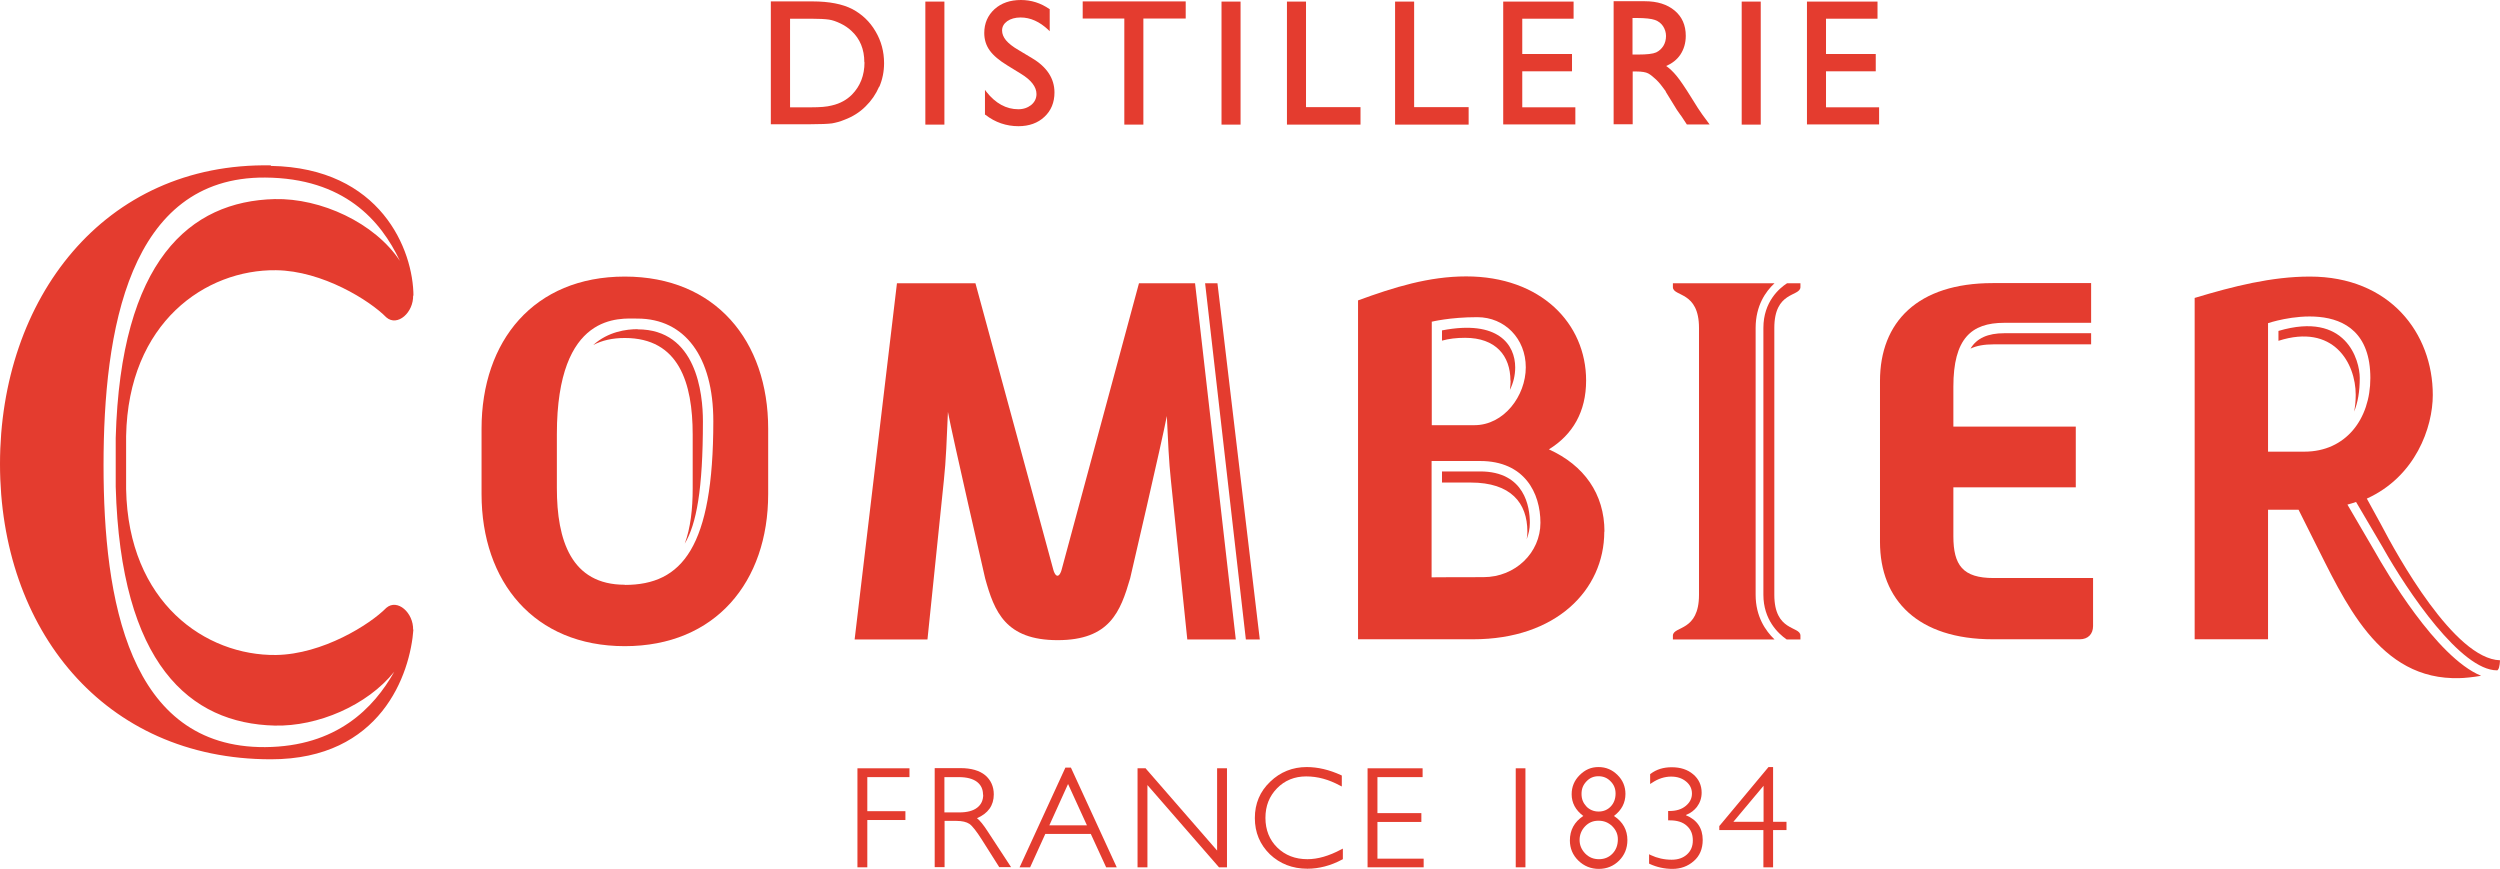
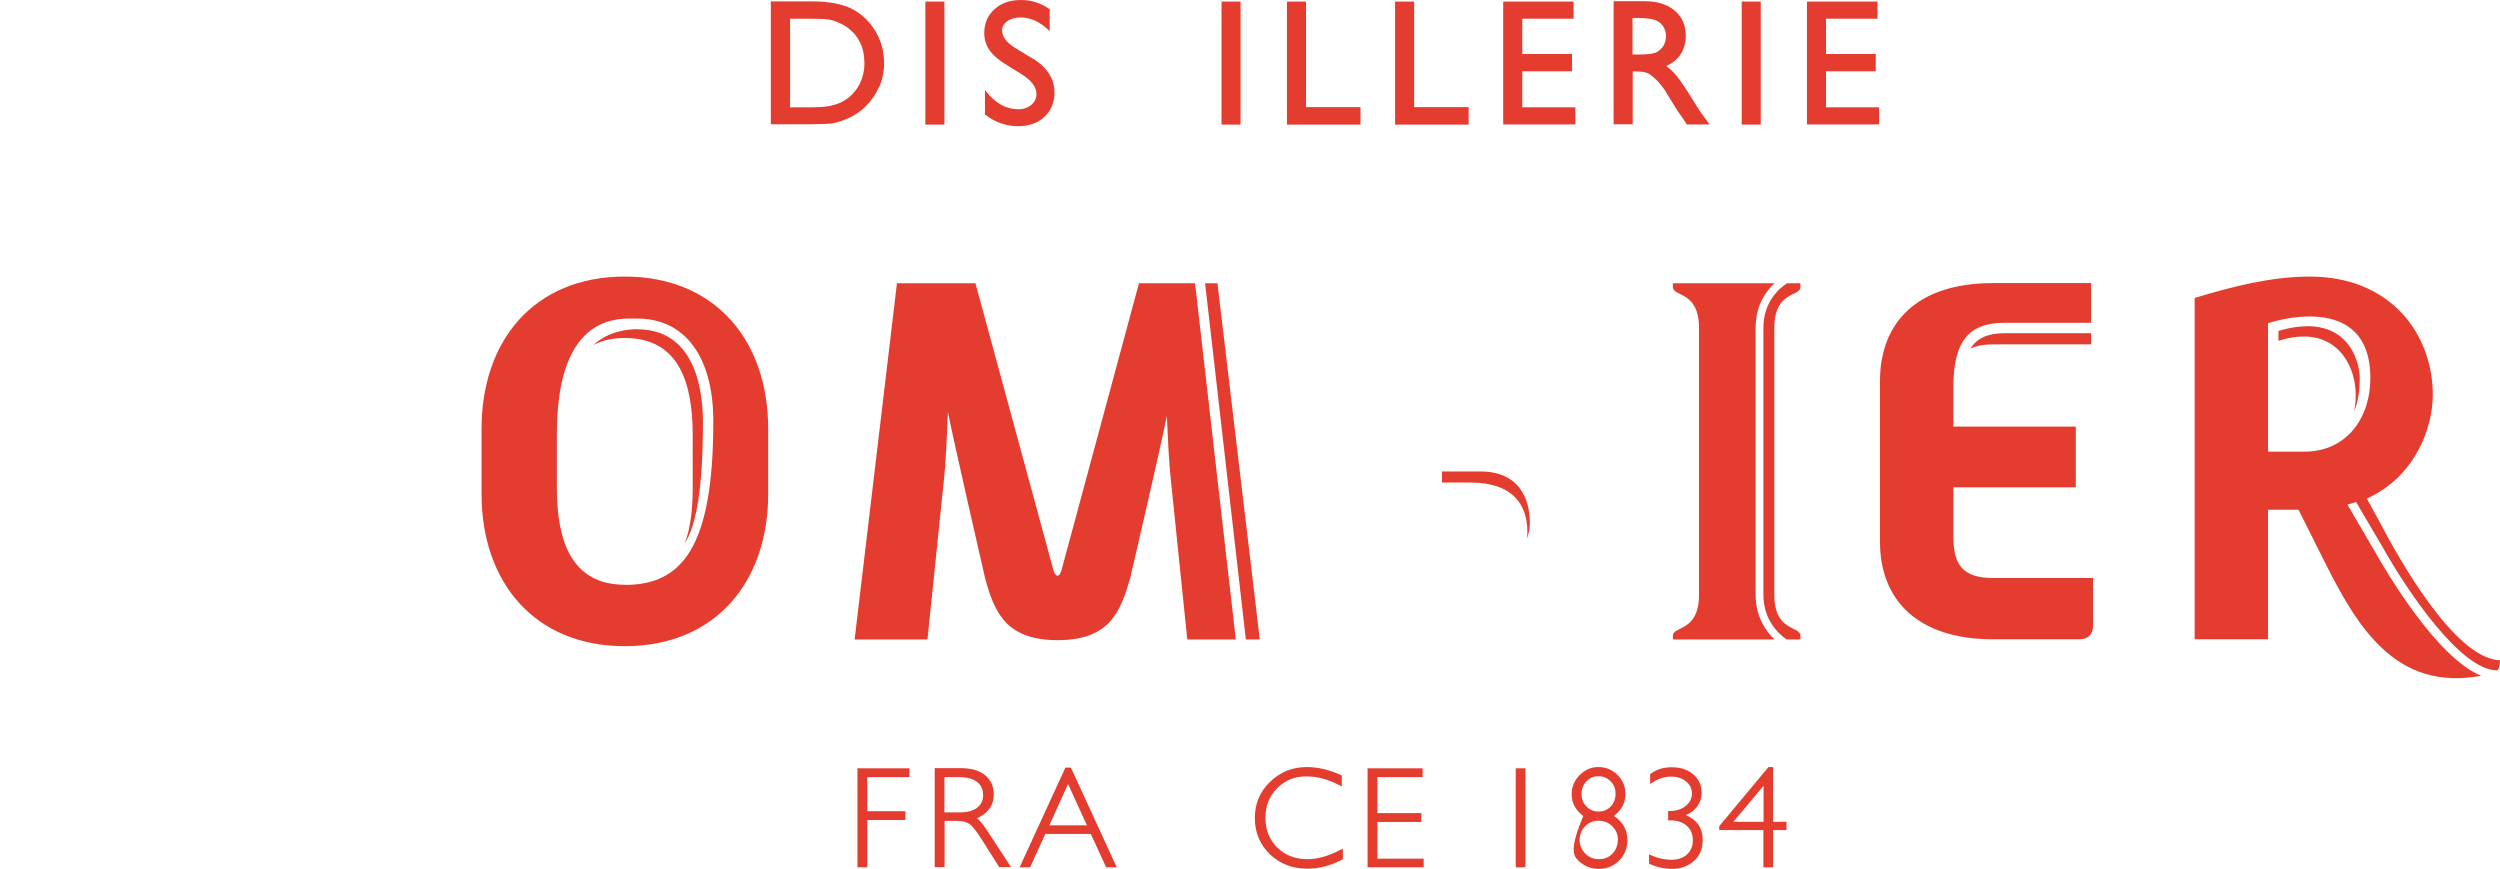
<svg xmlns="http://www.w3.org/2000/svg" width="213" height="74" viewBox="0 0 213 74" fill="none">
  <g clip-path="url(#clip0_4396_3374)">
    <path d="M150.046 54.481H151.188C150.421 53.744 149.58 52.526 149.58 50.677V27.94C149.58 26.045 150.436 24.827 151.188 24.135H142.531C142.531 24.135 142.531 24.406 142.531 24.481C142.576 25.293 144.755 24.797 144.755 27.94V50.677C144.755 53.819 142.591 53.323 142.531 54.135C142.531 54.21 142.531 54.481 142.531 54.481H150.031H150.046Z" fill="#E43C2F" />
    <path d="M153.397 24.481V24.135H152.255C151.608 24.556 150.241 25.699 150.241 27.94V50.677C150.241 52.797 151.503 53.985 152.224 54.481H153.397C153.397 54.481 153.397 54.21 153.397 54.135C153.352 53.323 151.172 53.819 151.172 50.677V27.94C151.172 24.797 153.337 25.293 153.397 24.481Z" fill="#E43C2F" />
    <path d="M53.231 23.564C45.491 23.564 41.028 29.038 41.028 36.526V42.09C41.028 49.564 45.506 55.053 53.231 55.053C60.956 55.053 65.449 49.579 65.449 42.09V36.526C65.449 29.053 60.971 23.564 53.231 23.564ZM53.231 49.82C48.662 49.82 47.445 46.03 47.445 41.594V36.992C47.445 26.526 52.855 27.143 54.313 27.143C58.356 27.143 60.775 30.406 60.775 35.88C60.775 46.617 58.13 49.835 53.231 49.835V49.82Z" fill="#E43C2F" />
    <path d="M54.328 28.045C53.396 28.045 51.818 28.24 50.541 29.398C51.277 29.007 52.164 28.797 53.231 28.797C57.845 28.797 59.017 32.616 59.017 37.022V41.624C59.017 43.353 58.837 44.977 58.341 46.316C59.333 44.661 59.889 41.729 59.889 35.895C59.889 33.534 59.348 28.06 54.328 28.06V28.045Z" fill="#E43C2F" />
    <path d="M166.427 45.699V41.519H176.857V36.346H166.427V32.947C166.427 28.857 167.945 27.504 170.755 27.504H178.164V24.12H169.778C163.391 24.12 160.175 27.428 160.175 32.466V46.165C160.175 51.158 163.436 54.466 169.778 54.466H177.202C177.893 54.466 178.329 54.03 178.329 53.338V49.248H169.853C167.238 49.248 166.427 48.165 166.427 45.684V45.699Z" fill="#E43C2F" />
    <path d="M167.899 29.699C168.395 29.459 169.042 29.338 169.868 29.338H178.164V28.391H170.755C169.372 28.391 168.425 28.812 167.899 29.684V29.699Z" fill="#E43C2F" />
    <path d="M103.727 24.135H102.675L106.147 54.481H107.334L103.727 24.135Z" fill="#E43C2F" />
    <path d="M97.04 24.135L90.442 48.571C90.397 48.752 90.262 49.053 90.096 49.053C89.931 49.053 89.796 48.752 89.751 48.571L83.108 24.135H76.42L72.814 54.481H79.02L80.418 40.917C80.598 39.308 80.673 37.218 80.764 35.098C81.154 37.188 83.935 49.278 83.935 49.278C84.716 52.105 85.663 54.541 90.111 54.541C94.56 54.541 95.462 52.105 96.288 49.278C96.288 49.278 99.023 37.534 99.414 35.444C99.504 37.444 99.594 39.398 99.76 40.917L101.157 54.481H105.29L101.819 24.135H97.085H97.04Z" fill="#E43C2F" />
-     <path d="M128.705 32.421C128.705 32.692 128.674 32.962 128.644 33.218C128.945 32.616 129.095 31.955 129.095 31.308C129.095 29.383 127.668 27.218 122.858 28.15V29.022C123.46 28.857 124.076 28.782 124.827 28.782C127.427 28.782 128.689 30.301 128.689 32.436L128.705 32.421Z" fill="#E43C2F" />
    <path d="M126.105 40.166H122.858V41.113H125.308C128.735 41.113 130.132 42.857 130.132 45.293C130.132 45.519 130.117 45.729 130.072 45.94C130.237 45.519 130.343 45.053 130.343 44.541C130.343 43.233 129.937 40.166 126.105 40.166Z" fill="#E43C2F" />
-     <path d="M136.7 45.293C136.7 42.075 134.957 39.639 131.966 38.286C134.01 37.023 135.137 35.068 135.137 32.421C135.137 27.549 131.275 23.549 124.918 23.549C121.747 23.549 118.786 24.466 115.705 25.594V54.466H125.519C132.552 54.466 136.685 50.286 136.685 45.293H136.7ZM121.972 27.413C121.972 27.413 123.52 27.023 125.864 27.023C128.209 27.023 129.997 28.857 129.997 31.293C129.997 33.729 128.134 36.225 125.624 36.225C123.114 36.225 121.987 36.225 121.987 36.225V27.428L121.972 27.413ZM126.39 49.173C123.67 49.173 121.972 49.188 121.972 49.188V39.278H126.105C129.892 39.278 131.245 42 131.245 44.541C131.245 47.083 129.111 49.173 126.39 49.173Z" fill="#E43C2F" />
-     <path d="M23.084 14.09C8.822 13.82 0 25.489 0 39.534C0 53.579 8.822 64.692 23.084 64.692C32.447 64.692 34.956 57.459 35.227 53.579C35.227 53.609 35.212 53.639 35.197 53.669C35.242 52.211 33.859 50.977 32.913 51.79C31.53 53.203 27.487 55.744 23.52 55.805C17.538 55.88 10.926 51.368 10.745 41.669V37.158C10.926 27.459 17.538 22.948 23.52 23.023C27.472 23.068 31.515 25.609 32.913 27.038C33.859 27.865 35.257 26.617 35.197 25.143C35.197 25.173 35.212 25.218 35.227 25.248C35.227 21.293 32.447 14.301 23.084 14.135V14.09ZM23.399 16.962C16.186 17.143 10.28 22.166 9.859 37.308V41.474C10.28 56.617 16.186 61.639 23.399 61.82C27.067 61.91 31.29 60.105 33.589 57.233C31.846 60.331 28.69 63.609 22.588 63.654C10.941 63.729 8.822 51.053 8.822 39.639C8.822 28.226 10.941 15.053 22.588 15.128C29.306 15.173 32.447 18.782 34.07 22.226C31.921 18.977 27.337 16.872 23.399 16.962Z" fill="#E43C2F" />
    <path d="M201.052 32.21C201.052 30.707 199.91 26.481 194.124 28.195V29.037C198.813 27.534 200.707 30.932 200.707 33.639C200.707 34.15 200.661 34.631 200.571 35.068C200.887 34.301 201.052 33.353 201.052 32.195V32.21Z" fill="#E43C2F" />
    <path d="M202.841 44.647L201.653 42.481C205.801 40.602 207.274 36.421 207.274 33.654C207.274 28.391 203.622 23.564 196.799 23.564C193.538 23.564 190.277 24.391 186.985 25.384V54.466H193.237V43.429H195.837L197.085 45.925C199.76 51.203 202.63 58 209.573 57.775C209.919 57.775 210.685 57.699 211.392 57.579C207.559 56 203.246 48.602 202.33 46.977L200 42.992C200.256 42.932 200.496 42.842 200.737 42.767L202.991 46.602C205.185 50.511 209.694 57.113 212.744 57.113H212.774C212.774 57.113 212.804 57.083 212.819 57.068C212.985 56.902 213 56.256 213 56.256C209.107 56.135 204.268 47.383 202.841 44.647ZM196.318 38.481H193.237V27.534C193.237 27.534 201.954 24.556 201.954 32.211C201.954 35.699 199.865 38.481 196.333 38.481H196.318Z" fill="#E43C2F" />
    <path d="M73.054 73.895H73.895V69.865H77.141V69.113H73.895V66.21H77.487V65.459H73.054V73.895Z" fill="#E43C2F" />
    <path d="M83.228 69.715C84.19 69.308 84.671 68.617 84.671 67.684C84.671 67.008 84.415 66.451 83.934 66.045C83.454 65.654 82.747 65.444 81.845 65.444H79.636V73.88H80.478V69.94H81.485C81.981 69.94 82.341 70.03 82.597 70.196C82.852 70.376 83.213 70.842 83.679 71.579L85.107 73.835L85.137 73.88H86.144L84.175 70.872C83.799 70.286 83.484 69.895 83.228 69.7V69.715ZM83.769 67.7C83.769 68.181 83.604 68.542 83.258 68.812C82.912 69.083 82.401 69.218 81.725 69.218H80.463V66.211H81.695C82.371 66.211 82.882 66.346 83.243 66.617C83.589 66.888 83.754 67.248 83.754 67.715L83.769 67.7Z" fill="#E43C2F" />
    <path d="M91.254 65.398H90.773L86.94 73.744L86.865 73.895H87.767L89.059 71.053H92.937L94.244 73.895H95.146L91.269 65.459L91.239 65.398H91.254ZM92.606 70.316H89.405L90.998 66.797L92.606 70.316Z" fill="#E43C2F" />
-     <path d="M103.697 72.466L97.641 65.504L97.611 65.459H96.919V73.895H97.761V66.887L103.833 73.865L103.863 73.895H104.539V65.459H103.697V72.466Z" fill="#E43C2F" />
    <path d="M111.392 73.203C110.355 73.203 109.498 72.872 108.822 72.211C108.16 71.564 107.815 70.707 107.815 69.684C107.815 68.662 108.145 67.835 108.807 67.158C109.468 66.481 110.31 66.15 111.286 66.15C112.263 66.15 113.195 66.406 114.172 66.933L114.322 67.008V66.075L114.262 66.045C113.255 65.579 112.263 65.353 111.331 65.353C110.129 65.353 109.077 65.775 108.221 66.602C107.349 67.429 106.913 68.466 106.913 69.699C106.913 70.933 107.349 71.955 108.191 72.782C109.047 73.594 110.114 74.015 111.392 74.015C112.368 74.015 113.375 73.76 114.352 73.233L114.412 73.203V72.301L114.262 72.376C113.225 72.933 112.263 73.203 111.392 73.203Z" fill="#E43C2F" />
    <path d="M117.358 70.03H121.1V69.278H117.358V66.21H121.206V65.459H116.517V73.895H121.296V73.158H117.358V70.03Z" fill="#E43C2F" />
    <path d="M129.967 65.459H129.141V73.895H129.967V65.459Z" fill="#E43C2F" />
-     <path d="M137.527 69.504C138.158 69.023 138.488 68.406 138.488 67.639C138.488 67.023 138.263 66.466 137.812 66.03C137.361 65.579 136.82 65.353 136.189 65.353C135.558 65.353 135.047 65.579 134.581 66.045C134.13 66.496 133.905 67.038 133.905 67.669C133.905 68.406 134.235 69.023 134.897 69.519C134.13 70.03 133.754 70.722 133.754 71.609C133.754 72.271 133.995 72.857 134.476 73.323C134.957 73.79 135.543 74.03 136.219 74.03C136.895 74.03 137.481 73.79 137.947 73.323C138.413 72.857 138.654 72.271 138.654 71.579C138.654 70.722 138.278 70.03 137.527 69.534V69.504ZM136.189 69.925C136.655 69.925 137.031 70.075 137.361 70.391C137.677 70.707 137.842 71.068 137.842 71.504C137.842 72 137.692 72.406 137.391 72.722C137.091 73.038 136.7 73.203 136.234 73.203C135.768 73.203 135.393 73.053 135.062 72.722C134.746 72.391 134.581 72.015 134.581 71.564C134.581 71.113 134.746 70.722 135.047 70.406C135.362 70.075 135.738 69.925 136.189 69.925ZM135.167 68.707C134.882 68.421 134.746 68.075 134.746 67.639C134.746 67.203 134.882 66.872 135.167 66.572C135.453 66.271 135.783 66.135 136.189 66.135C136.595 66.135 136.94 66.271 137.226 66.572C137.512 66.857 137.647 67.203 137.647 67.609C137.647 68.045 137.512 68.421 137.241 68.707C136.971 68.993 136.625 69.143 136.204 69.143C135.783 69.143 135.438 68.993 135.152 68.707H135.167Z" fill="#E43C2F" />
+     <path d="M137.527 69.504C138.158 69.023 138.488 68.406 138.488 67.639C138.488 67.023 138.263 66.466 137.812 66.03C137.361 65.579 136.82 65.353 136.189 65.353C135.558 65.353 135.047 65.579 134.581 66.045C134.13 66.496 133.905 67.038 133.905 67.669C133.905 68.406 134.235 69.023 134.897 69.519C133.754 72.271 133.995 72.857 134.476 73.323C134.957 73.79 135.543 74.03 136.219 74.03C136.895 74.03 137.481 73.79 137.947 73.323C138.413 72.857 138.654 72.271 138.654 71.579C138.654 70.722 138.278 70.03 137.527 69.534V69.504ZM136.189 69.925C136.655 69.925 137.031 70.075 137.361 70.391C137.677 70.707 137.842 71.068 137.842 71.504C137.842 72 137.692 72.406 137.391 72.722C137.091 73.038 136.7 73.203 136.234 73.203C135.768 73.203 135.393 73.053 135.062 72.722C134.746 72.391 134.581 72.015 134.581 71.564C134.581 71.113 134.746 70.722 135.047 70.406C135.362 70.075 135.738 69.925 136.189 69.925ZM135.167 68.707C134.882 68.421 134.746 68.075 134.746 67.639C134.746 67.203 134.882 66.872 135.167 66.572C135.453 66.271 135.783 66.135 136.189 66.135C136.595 66.135 136.94 66.271 137.226 66.572C137.512 66.857 137.647 67.203 137.647 67.609C137.647 68.045 137.512 68.421 137.241 68.707C136.971 68.993 136.625 69.143 136.204 69.143C135.783 69.143 135.438 68.993 135.152 68.707H135.167Z" fill="#E43C2F" />
    <path d="M143.658 69.429C144.049 69.278 144.349 69.038 144.575 68.752C144.845 68.391 144.98 67.985 144.98 67.534C144.98 66.903 144.74 66.376 144.259 65.97C143.778 65.564 143.177 65.369 142.426 65.369C141.734 65.369 141.133 65.549 140.637 65.925L140.592 65.955V66.797L140.757 66.692C141.268 66.346 141.824 66.166 142.381 66.166C142.891 66.166 143.312 66.301 143.658 66.587C143.989 66.857 144.154 67.203 144.154 67.609C144.154 68.015 143.989 68.361 143.628 68.662C143.267 68.963 142.801 69.098 142.23 69.098H142.125V69.895H142.23C142.23 69.895 142.275 69.895 142.29 69.895C142.892 69.895 143.372 70.045 143.703 70.346C144.064 70.662 144.229 71.068 144.229 71.609C144.229 72.106 144.064 72.496 143.733 72.797C143.402 73.098 142.967 73.248 142.426 73.248C141.794 73.248 141.193 73.113 140.652 72.857L140.502 72.782V73.579L140.562 73.609C141.148 73.88 141.809 74.03 142.501 74.03C143.192 74.03 143.808 73.805 144.304 73.369C144.815 72.933 145.071 72.316 145.071 71.564C145.071 70.557 144.59 69.85 143.643 69.459L143.658 69.429Z" fill="#E43C2F" />
    <path d="M151.067 65.353H150.676L146.513 70.346L146.483 70.376V70.722H150.241V73.895H151.067V70.722H152.209V70.015H151.067V65.353ZM147.686 70.015L150.256 66.948V70.015H147.686Z" fill="#E43C2F" />
    <path d="M74.917 7.398C75.188 6.767 75.323 6.09 75.323 5.383C75.323 4.406 75.083 3.489 74.587 2.661C74.106 1.834 73.43 1.203 72.603 0.767C71.776 0.346 70.649 0.12 69.237 0.12H65.675V10.586H69.011C69.928 10.586 70.559 10.556 70.89 10.511C71.22 10.451 71.581 10.361 71.972 10.195C72.648 9.94 73.249 9.564 73.745 9.067C74.241 8.586 74.632 8.015 74.902 7.383L74.917 7.398ZM73.655 5.308C73.655 6.421 73.294 7.338 72.588 8.06C72.362 8.286 72.122 8.466 71.852 8.616C71.581 8.767 71.25 8.902 70.845 8.992C70.439 9.098 69.868 9.143 69.131 9.143H67.313V1.594H69.086C69.793 1.594 70.304 1.624 70.619 1.669C70.935 1.714 71.265 1.834 71.611 2C71.957 2.165 72.272 2.376 72.543 2.631C73.279 3.308 73.64 4.21 73.64 5.293L73.655 5.308Z" fill="#E43C2F" />
    <path d="M80.463 0.135H78.84V10.617H80.463V0.135Z" fill="#E43C2F" />
    <path d="M85.858 5.594L86.985 6.286C87.872 6.827 88.308 7.414 88.308 8.015C88.308 8.376 88.158 8.692 87.872 8.932C87.571 9.173 87.211 9.308 86.76 9.308C85.738 9.308 84.821 8.812 84.04 7.82L83.919 7.654V9.774H83.95C84.791 10.436 85.753 10.752 86.775 10.752C87.677 10.752 88.428 10.481 88.984 9.955C89.555 9.429 89.841 8.722 89.841 7.88C89.841 6.692 89.195 5.699 87.917 4.947L86.79 4.271C86.294 3.985 85.933 3.699 85.708 3.429C85.498 3.173 85.377 2.887 85.377 2.602C85.377 2.271 85.528 2.015 85.813 1.805C86.114 1.594 86.504 1.489 86.955 1.489C87.797 1.489 88.578 1.85 89.315 2.541L89.435 2.662V0.767H89.405C88.668 0.256 87.857 0 86.985 0C86.069 0 85.317 0.256 84.731 0.782C84.16 1.308 83.859 1.985 83.859 2.812C83.859 3.368 84.01 3.865 84.325 4.301C84.626 4.722 85.137 5.158 85.858 5.594Z" fill="#E43C2F" />
-     <path d="M95.792 10.616H97.415V1.579H101.022V0.12H92.246V1.579H95.792V10.616Z" fill="#E43C2F" />
    <path d="M105.696 0.135H104.073V10.617H105.696V0.135Z" fill="#E43C2F" />
    <path d="M115.915 9.128H111.272V0.135H109.648V10.617H115.915V9.128Z" fill="#E43C2F" />
    <path d="M125.128 9.128H120.484V0.135H118.861V10.617H125.128V9.128Z" fill="#E43C2F" />
    <path d="M134.22 9.143H129.697V6.075H133.935V4.601H129.697V1.594H134.07V0.135H128.074V10.601H134.22V9.143Z" fill="#E43C2F" />
    <path d="M141.915 7.805L142.877 9.369L143.162 9.775C143.162 9.775 143.237 9.865 143.252 9.895L143.718 10.602H145.657L145.026 9.745C144.815 9.459 144.53 9.008 144.169 8.421C143.583 7.474 143.147 6.827 142.832 6.451C142.546 6.105 142.261 5.835 141.96 5.624C142.471 5.399 142.877 5.083 143.162 4.662C143.463 4.211 143.628 3.669 143.628 3.053C143.628 2.151 143.313 1.429 142.681 0.902C142.05 0.376 141.209 0.105 140.141 0.105H137.481V10.587H139.105V6.09H139.42C139.886 6.09 140.232 6.151 140.427 6.256C140.622 6.361 140.848 6.542 141.103 6.782C141.359 7.023 141.629 7.369 141.93 7.79L141.915 7.805ZM141.72 3.91C141.569 4.151 141.359 4.346 141.103 4.466C140.833 4.587 140.322 4.647 139.585 4.647H139.09V1.534H139.465C140.172 1.534 140.698 1.594 140.998 1.699C141.299 1.805 141.524 1.985 141.689 2.226C141.855 2.481 141.945 2.767 141.945 3.068C141.945 3.369 141.87 3.669 141.72 3.91Z" fill="#E43C2F" />
    <path d="M150.015 0.135H148.392V10.617H150.015V0.135Z" fill="#E43C2F" />
    <path d="M155.576 6.075H159.814V4.601H155.576V1.594H159.964V0.135H153.953V10.601H160.099V9.143H155.576V6.075Z" fill="#E43C2F" />
  </g>
  <defs>
    <clipPath id="clip0_4396_3374">
      <rect width="213" height="74" fill="white" />
    </clipPath>
  </defs>
</svg>